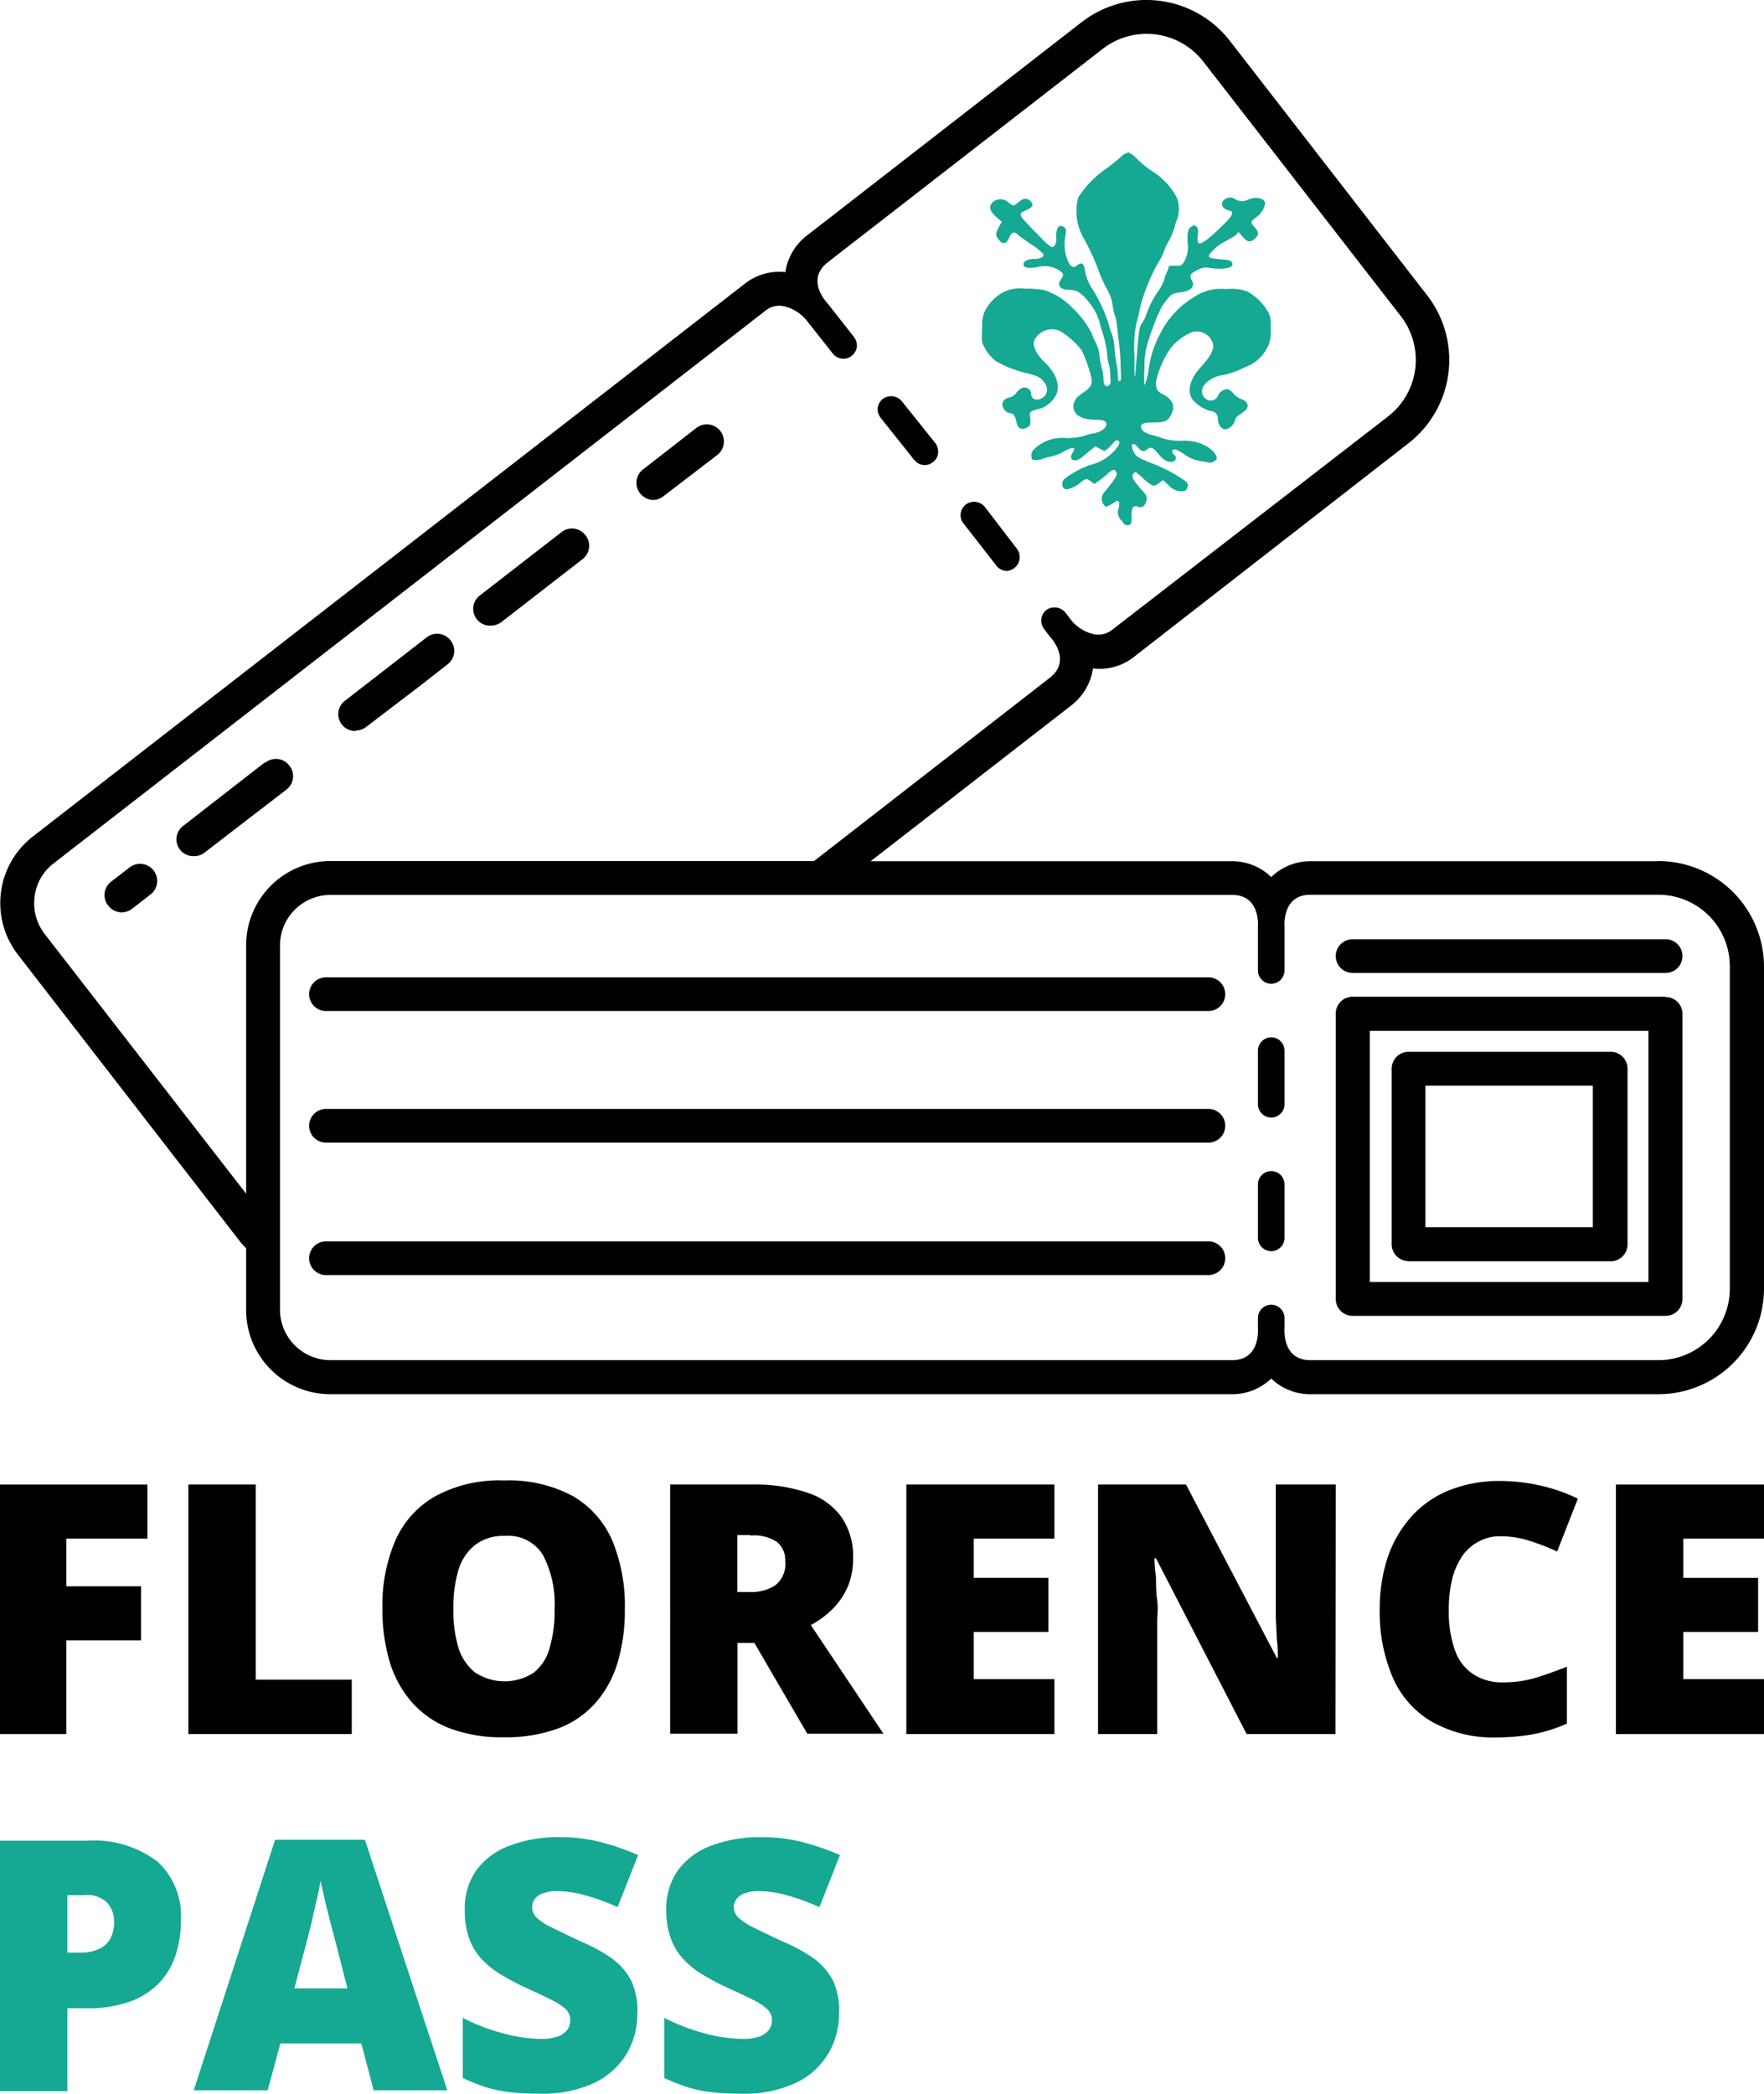
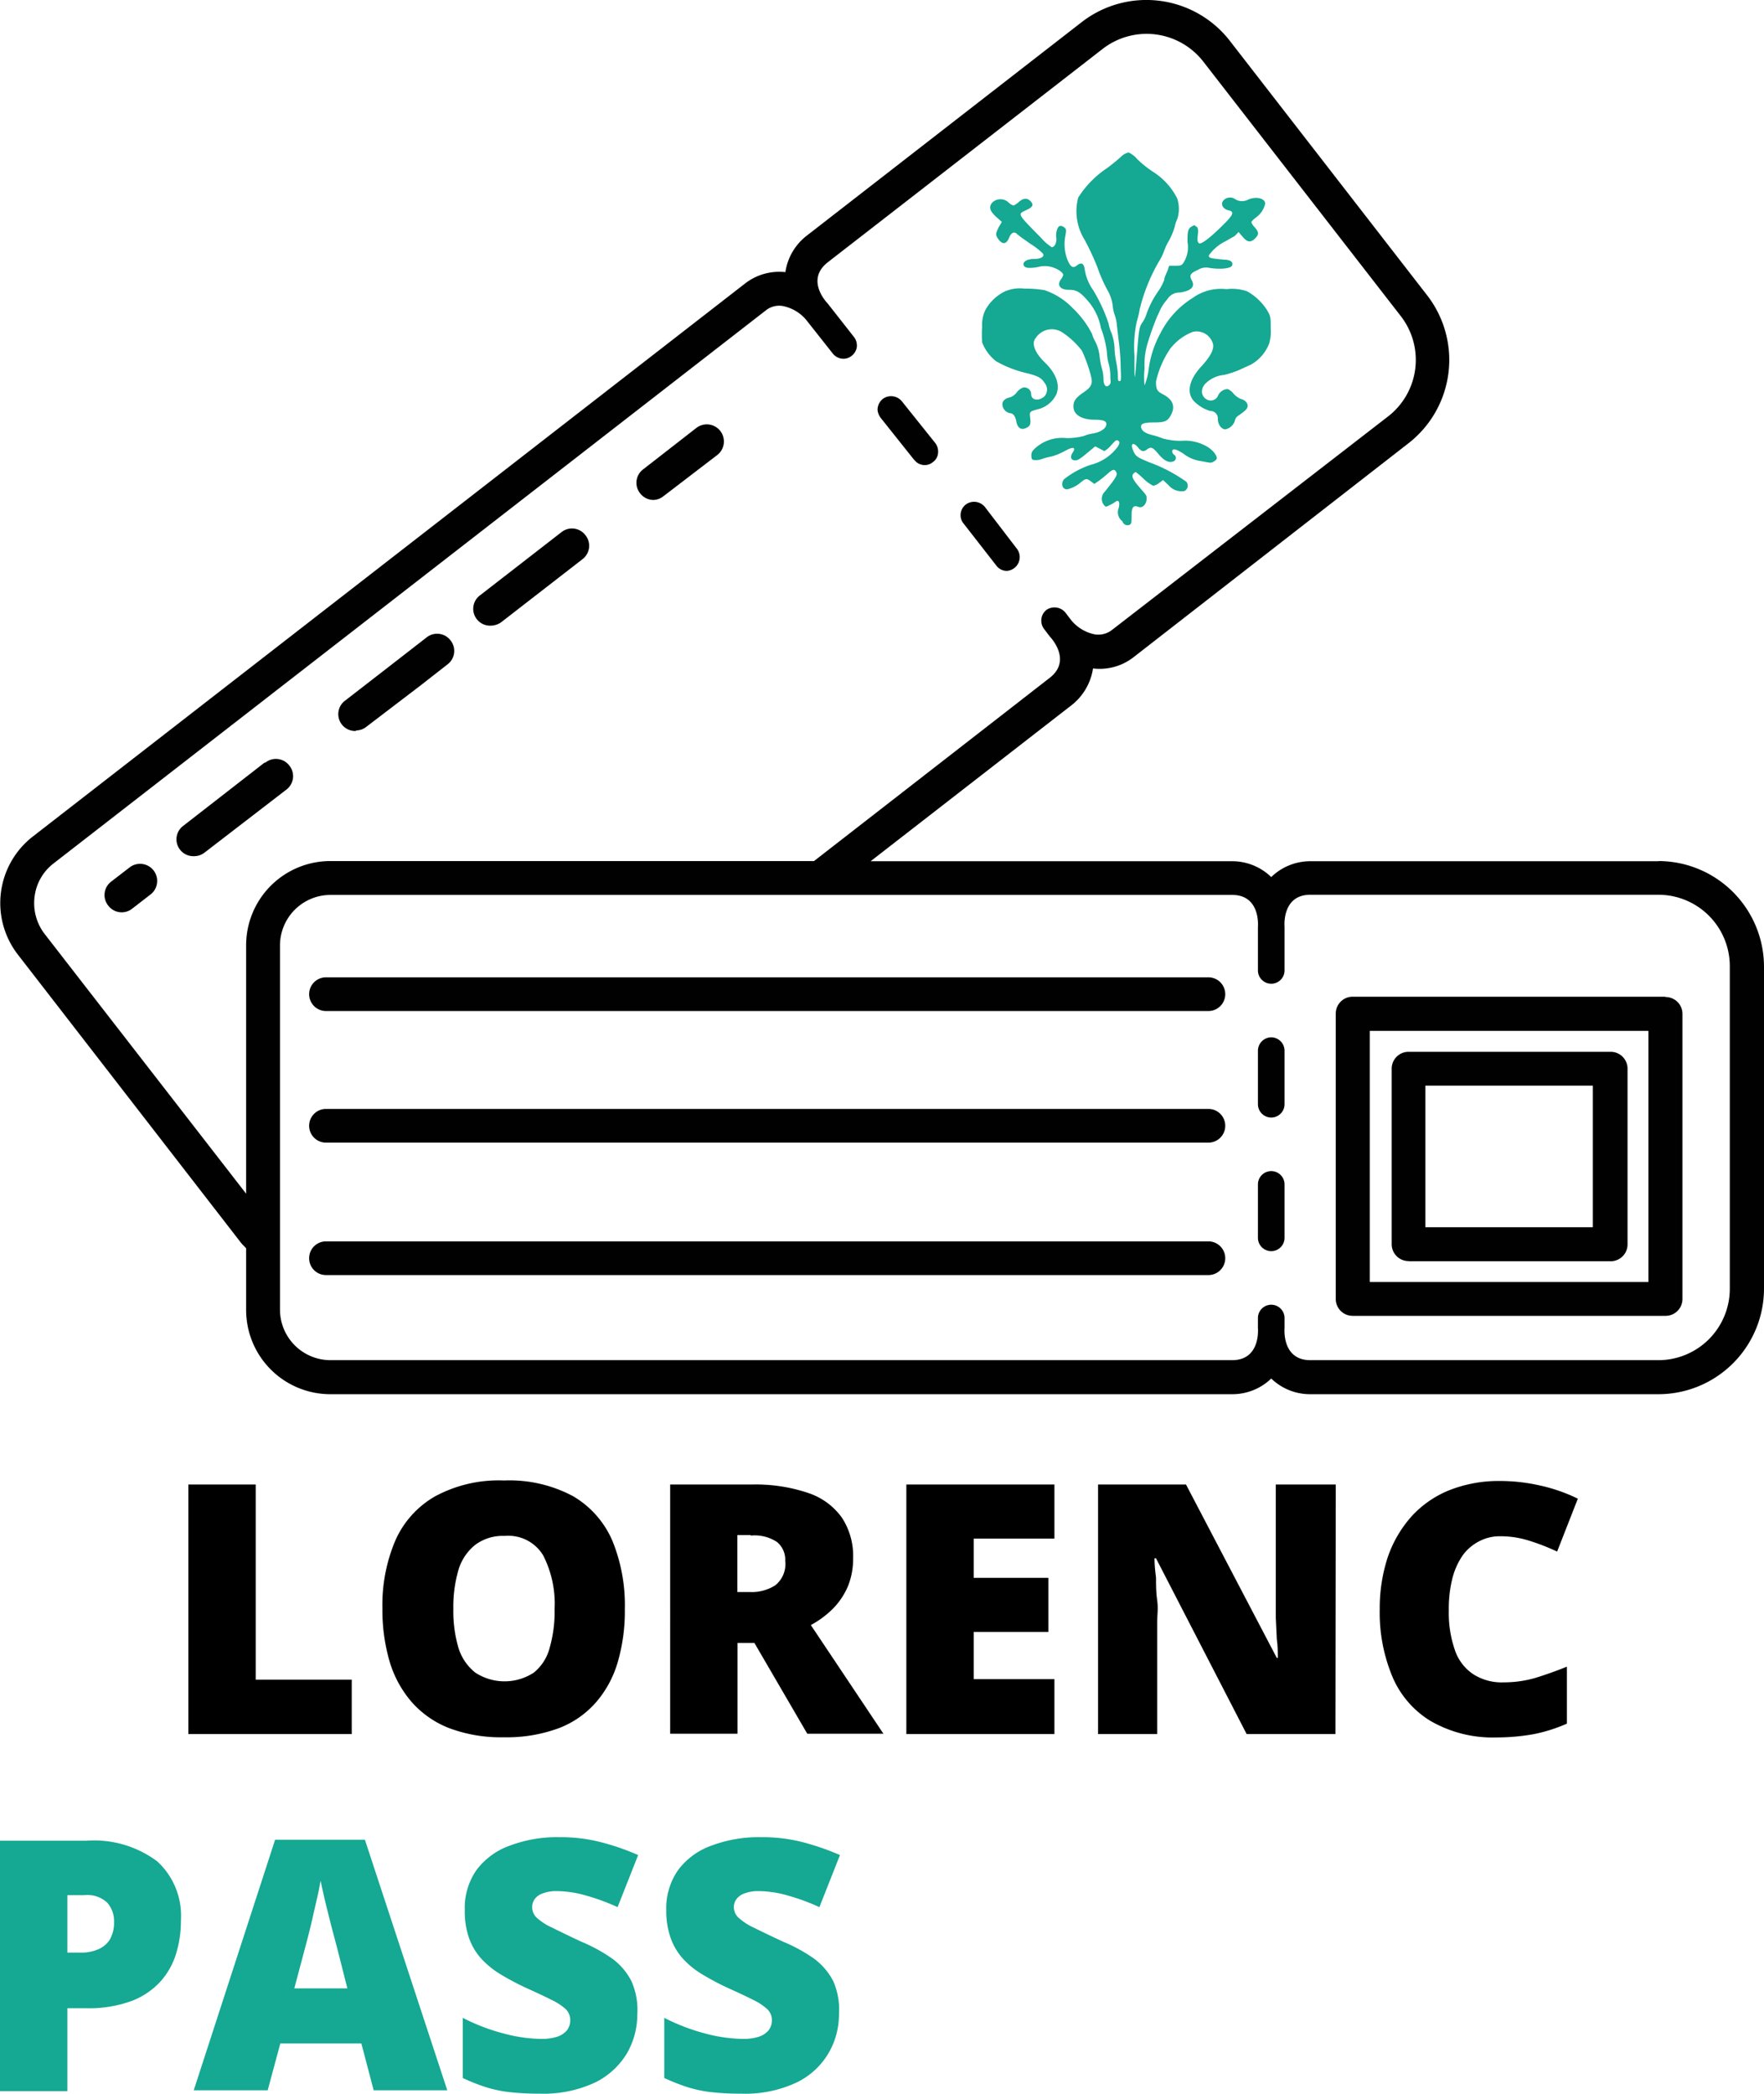
<svg xmlns="http://www.w3.org/2000/svg" viewBox="0 0 104.71 124.25">
  <defs>
    <style>.cls-1{fill:#010101;}.cls-2{fill:#15a892;}</style>
  </defs>
  <g id="Layer_2" data-name="Layer 2">
    <g id="Layer_1-2" data-name="Layer 1">
      <path class="cls-1" d="M71.73,58H19.35a1,1,0,0,0,0,2H71.73a1,1,0,0,0,0-2" />
      <path class="cls-1" d="M71.73,65.81H19.35a1,1,0,0,0,0,2H71.73a1,1,0,0,0,0-2" />
      <path class="cls-1" d="M71.73,73.67H19.35a1,1,0,0,0,0,2H71.73a1,1,0,0,0,0-2" />
      <path class="cls-1" d="M102.68,76.48a4.24,4.24,0,0,1-4.24,4.24H77.78c-1.71,0-1.53-1.9-1.53-1.9v-.6a.79.79,0,1,0-1.58,0v.6s.18,1.9-1.53,1.9H19.62a3,3,0,0,1-3-3V56.11a3,3,0,0,1,3-3H73.14c1.71,0,1.53,1.9,1.53,1.9v2.58a.79.79,0,0,0,1.58,0V55s-.18-1.9,1.53-1.9H98.44a4.24,4.24,0,0,1,4.24,4.23ZM14.61,56.11V70.84L2.66,55.44a3,3,0,0,1-.61-2.2,2.94,2.94,0,0,1,1.13-2L45.46,18.42a1.26,1.26,0,0,1,1-.26,2.43,2.43,0,0,1,1.4.83l1.58,2a.81.81,0,0,0,.63.3.76.76,0,0,0,.48-.17.81.81,0,0,0,.31-.52.83.83,0,0,0-.16-.59l-1.57-2a0,0,0,0,1,0,0s-1.36-1.37,0-2.44L65.43,2.92a4.26,4.26,0,0,1,6,.74l11.72,15.1a4.24,4.24,0,0,1-.75,5.95L66,37.39a1.33,1.33,0,0,1-1,.26,2.42,2.42,0,0,1-1.41-.84l-.36-.47a.84.84,0,0,0-1.12-.14.81.81,0,0,0-.3.65.83.83,0,0,0,.16.47l.35.46s1.35,1.38,0,2.44l-14,10.88H19.62A5,5,0,0,0,14.61,56.11Zm83.83-5H77.78a3.32,3.32,0,0,0-2.32.94,3.33,3.33,0,0,0-2.32-.94H51.68l11.94-9.27a3.41,3.41,0,0,0,1.26-2.17A3.28,3.28,0,0,0,67.29,39L83.6,26.31a6.26,6.26,0,0,0,1.11-8.79L73,2.42a6.27,6.27,0,0,0-8.8-1.1L47.87,14a3.35,3.35,0,0,0-1.25,2.15,3.3,3.3,0,0,0-2.4.68L1.94,49.65a5,5,0,0,0-.88,7L14.31,73.76c.1.12.2.21.3.32v3.66a5,5,0,0,0,5,5H73.14a3.32,3.32,0,0,0,2.32-.93,3.31,3.31,0,0,0,2.32.93H98.44a6.27,6.27,0,0,0,6.27-6.26V57.36a6.28,6.28,0,0,0-6.27-6.26" />
      <path class="cls-1" d="M75.46,61.56a.8.8,0,0,0-.79.79v3.18a.79.79,0,0,0,1.58,0V62.35a.8.8,0,0,0-.79-.79" />
      <path class="cls-1" d="M75.46,69.5a.79.79,0,0,0-.79.79v3.17a.79.79,0,1,0,1.58,0V70.29a.79.79,0,0,0-.79-.79" />
      <path class="cls-1" d="M54.28,27.3a.76.76,0,0,0,.61.3.74.74,0,0,0,.49-.18.71.71,0,0,0,.3-.52.84.84,0,0,0-.15-.59l-2-2.5a.83.83,0,0,0-1.11-.15.84.84,0,0,0-.33.66.94.94,0,0,0,.18.47l2,2.51" />
      <path class="cls-1" d="M58.45,30.07a.83.83,0,0,0-1.12-.13.8.8,0,0,0-.31.65.75.75,0,0,0,.17.47l1.94,2.49a.78.78,0,0,0,.63.33.82.82,0,0,0,.62-1.29l-1.93-2.52" />
-       <path class="cls-1" d="M98.87,55.74H80.29a1,1,0,1,0,0,2H98.87a1,1,0,0,0,0-2" />
      <path class="cls-1" d="M97.85,76.08H81.31V61.18H97.85Zm1-16.93H80.29a1,1,0,0,0-1,1V77.09a1,1,0,0,0,1,1H98.87a1,1,0,0,0,1-1V60.17a1,1,0,0,0-1-1" />
      <path class="cls-1" d="M84.61,64.43h9.94v8.4H84.61Zm-1,10.42h12a1,1,0,0,0,1-1V63.42a1,1,0,0,0-1-1h-12a1,1,0,0,0-1,1V73.84a1,1,0,0,0,1,1" />
      <path class="cls-1" d="M38.75,29.67a1,1,0,0,0,.63-.22L42.58,27a1,1,0,1,0-1.25-1.6l-3.2,2.49A1,1,0,0,0,38,29.28a1,1,0,0,0,.8.39" />
      <path class="cls-1" d="M7.69,51.48l-1.09.84a1,1,0,0,0-.17,1.43,1,1,0,0,0,1.41.18l1.1-.85a1,1,0,0,0-1.25-1.6" />
      <path class="cls-1" d="M29.14,37.13a1.1,1.1,0,0,0,.62-.21l4.81-3.73a1,1,0,0,0,.18-1.43,1,1,0,0,0-1.42-.18l-4.81,3.73a1,1,0,0,0,.62,1.82" />
      <path class="cls-1" d="M15.7,45.26,10.89,49a1,1,0,0,0,.63,1.81,1,1,0,0,0,.62-.21L17,46.86a1,1,0,0,0,.18-1.42,1,1,0,0,0-1.43-.18" />
      <path class="cls-1" d="M21.13,43.35a1,1,0,0,0,.62-.22L25,40.65h0l1.6-1.25A1,1,0,0,0,26.74,38a1,1,0,0,0-1.42-.17l-1.61,1.25h0l-3.2,2.48a1,1,0,0,0,.62,1.82" />
      <path class="cls-2" d="M66.63,30.94a.67.67,0,0,1-.23-.78c.1-.36,0-.53-.19-.38a2.05,2.05,0,0,1-.35.2c-.22.12-.23.12-.36-.05a.59.59,0,0,1,.08-.75c.7-.87.77-1,.67-1.18s-.21-.15-.51.12a6.38,6.38,0,0,1-.52.42l-.26.18-.2-.15c-.26-.19-.31-.18-.6.05a1.79,1.79,0,0,1-.82.42c-.28,0-.38-.32-.19-.59a5.18,5.18,0,0,1,1.61-.87,2.83,2.83,0,0,0,1.61-1.1c.1-.19.11-.26,0-.33s-.16,0-.42.28a1.42,1.42,0,0,1-.4.34l-.3-.16-.24-.12-.51.42c-.36.31-.55.42-.67.41-.27,0-.33-.21-.15-.47s.09-.4-.48-.08a3.77,3.77,0,0,1-.78.32,3.45,3.45,0,0,0-.57.15,1,1,0,0,1-.46.06c-.13,0-.17-.08-.17-.27s.06-.28.26-.46A2.4,2.4,0,0,1,63.32,26a4.23,4.23,0,0,0,1-.12,2.19,2.19,0,0,1,.53-.15c.41-.06.75-.26.81-.48s-.07-.34-.66-.34c-.8,0-1.29-.3-1.28-.8,0-.31.14-.51.58-.81s.58-.48.47-.94a8.56,8.56,0,0,0-.55-1.55A4.76,4.76,0,0,0,63,19.69a1.14,1.14,0,0,0-1.52.37c-.27.31-.06.87.54,1.45s.93,1.26.69,1.88a1.65,1.65,0,0,1-1,.87c-.61.16-.61.16-.56.54s0,.51-.29.62-.47-.07-.53-.4-.2-.5-.38-.5A.56.56,0,0,1,59.5,24c0-.21.16-.36.49-.43a.88.88,0,0,0,.36-.28.93.93,0,0,1,.35-.28.4.4,0,0,1,.51.38c0,.37.46.44.8.12a.61.61,0,0,0,0-.78c-.2-.31-.37-.4-1-.57a6.73,6.73,0,0,1-1.88-.72,2.59,2.59,0,0,1-.83-1.12,6.45,6.45,0,0,1,0-.92,2,2,0,0,1,.19-1,2.63,2.63,0,0,1,1.17-1.11,2.22,2.22,0,0,1,1.16-.16,6.38,6.38,0,0,1,1.18.09,4.17,4.17,0,0,1,1.68,1.07,5.66,5.66,0,0,1,1.14,1.52,2.09,2.09,0,0,0,.2.47,2.48,2.48,0,0,1,.25.85,4.6,4.6,0,0,0,.14.75,2.15,2.15,0,0,1,.09.59c0,.37.14.55.31.41s.1-.22.1-.55a2.67,2.67,0,0,0-.1-.75,2.6,2.6,0,0,1-.1-.64,5.93,5.93,0,0,0-.36-1.47,3.37,3.37,0,0,0-.78-1.62c-.44-.51-.67-.65-1.09-.65s-.56-.13-.61-.29a.45.45,0,0,1,.1-.32.76.76,0,0,0,.14-.27c0-.15-.31-.36-.67-.47a1.56,1.56,0,0,0-.84,0c-.53.09-.78.06-.84-.12s.19-.36.6-.36.66-.13.55-.32a4.18,4.18,0,0,0-.73-.57c-.36-.25-.74-.52-.83-.61s-.29-.15-.45.24-.38.41-.61.12-.18-.39,0-.76l.18-.3-.35-.31c-.38-.36-.44-.58-.21-.85a.7.7,0,0,1,.95,0,.79.79,0,0,0,.3.19,1.1,1.1,0,0,0,.3-.2c.28-.25.51-.27.71-.06s.15.34-.23.52c-.55.26-.6.17.87,1.67a2.91,2.91,0,0,0,.62.54c.18,0,.31-.29.27-.57s.06-.64.21-.69a.31.31,0,0,1,.24.07c.14.1.15.14.1.46a2.58,2.58,0,0,0,.11,1.47c.19.45.33.53.57.34s.41-.15.46.25a2.9,2.9,0,0,0,.5,1.22,9.59,9.59,0,0,1,.92,2,2.21,2.21,0,0,0,.17.55,3.07,3.07,0,0,1,.18.89c0,.36.1.82.13,1a4.36,4.36,0,0,1,.07.67c0,.21,0,.29.1.29s.09-.15.06-.87c0-.48-.06-1.12-.1-1.42s-.09-.76-.12-1a2.64,2.64,0,0,0-.12-.61,2.19,2.19,0,0,1-.12-.48,2.4,2.4,0,0,0-.31-1,9,9,0,0,1-.62-1.41,15.44,15.44,0,0,0-.76-1.62A3.2,3.2,0,0,1,64,11.73,5.85,5.85,0,0,1,65.68,10a10.9,10.9,0,0,0,.92-.75A.83.83,0,0,1,67,9.05a1.5,1.5,0,0,1,.51.4,6.58,6.58,0,0,0,.94.75,4,4,0,0,1,1.43,1.58,2,2,0,0,1,0,1.23,1.83,1.83,0,0,0-.15.45,4.1,4.1,0,0,1-.34.82,3.42,3.42,0,0,0-.3.64,3.24,3.24,0,0,1-.31.62,10.71,10.71,0,0,0-1.13,2.82,5.4,5.4,0,0,1-.17.72,6.89,6.89,0,0,0-.14,2c0,1.79,0,1.82.2-.7.08-.9.11-1,.27-1.24a1.79,1.79,0,0,0,.25-.52,5.54,5.54,0,0,1,.73-1.39,3.33,3.33,0,0,0,.32-.62c0-.16.14-.41.2-.56l.09-.28.35,0c.31,0,.37,0,.49-.16a1.72,1.72,0,0,0,.25-1.25c0-.55,0-.78.25-.92s.15-.05.26,0,.14.18.1.52,0,.4.06.47.38,0,1.64-1.28c.42-.44.45-.6.12-.67s-.53-.4-.24-.64a.54.54,0,0,1,.67,0,.77.77,0,0,0,.75,0c.48-.2,1-.07,1,.25a1.39,1.39,0,0,1-.55.82c-.15.11-.27.24-.27.28a.89.89,0,0,0,.21.31c.24.28.25.42,0,.66s-.44.23-.72-.1l-.25-.29L73.3,14l-.54.31a2.64,2.64,0,0,0-1,.84c0,.16,0,.17.88.26.41,0,.57.15.5.34s-.72.25-1.34.15a.92.92,0,0,0-.7.12c-.45.2-.52.32-.35.63s.05.6-.72.71a.83.83,0,0,0-.73.39,3,3,0,0,0-.4.57c-.06.13-.14.32-.19.41a17,17,0,0,0-.6,1.68,4.44,4.44,0,0,0-.17,1.46,4.68,4.68,0,0,0,0,1,3.62,3.62,0,0,0,.24-.93,6.1,6.1,0,0,1,.7-2.16,5.25,5.25,0,0,1,1.92-2.1,2.87,2.87,0,0,1,2-.52,2.74,2.74,0,0,1,1.23.13,3.29,3.29,0,0,1,1.19,1.13c.2.34.21.41.21,1.08a2.57,2.57,0,0,1-.09.88,2.46,2.46,0,0,1-1.07,1.25l-.72.33a5.8,5.8,0,0,1-.89.29,1.81,1.81,0,0,0-1.07.48c-.36.33-.31.82.09,1a.47.47,0,0,0,.63-.27.65.65,0,0,1,.57-.37.88.88,0,0,1,.34.27,1.28,1.28,0,0,0,.42.31c.25.06.42.23.42.41s-.14.3-.57.6a.41.41,0,0,0-.18.26.76.76,0,0,1-.57.54c-.24,0-.45-.29-.45-.62a.44.44,0,0,0-.45-.47,2.2,2.2,0,0,1-1-.62c-.41-.49-.25-1.24.45-2s.82-1.18.67-1.48a1,1,0,0,0-1.17-.59,3.13,3.13,0,0,0-1.33,1,5.69,5.69,0,0,0-.84,1.94c0,.47.06.58.41.76.6.31.76.73.46,1.26-.19.34-.36.41-1,.41s-.8.09-.75.31.31.36.7.45a4.39,4.39,0,0,1,.58.19,3.92,3.92,0,0,0,1.13.14,2.55,2.55,0,0,1,1.34.26,1.67,1.67,0,0,1,.59.45c.2.29.2.37,0,.5s-.22.1-.75,0a2.15,2.15,0,0,1-1.06-.43c-.46-.31-.69-.35-.69-.14a.33.33,0,0,0,.1.18.22.22,0,0,1,0,.39c-.27.12-.56,0-.91-.42s-.46-.45-.68-.28-.35.12-.55-.13-.46-.3-.3.14.32.47.94.74a9.29,9.29,0,0,1,2.24,1.17.36.36,0,0,1-.11.55,1,1,0,0,1-.94-.34l-.33-.31-.23.17a.9.9,0,0,1-.35.17,2.22,2.22,0,0,1-.57-.41,4.44,4.44,0,0,0-.48-.41.47.47,0,0,0-.13.1c-.15.16,0,.4.41.87s.37.42.37.65-.2.56-.49.45-.4,0-.4.53c0,.4,0,.48-.13.54A.31.31,0,0,1,66.63,30.94Z" />
-       <path d="M3.94,102.91H0V88.1H8.75v3.21H3.94v2.83H8.37v3.21H3.94Z" />
      <path d="M11.18,102.91V88.1h4V99.68h5.7v3.23Z" />
      <path d="M37.09,95.49a10.84,10.84,0,0,1-.41,3.11A6.34,6.34,0,0,1,35.4,101a5.55,5.55,0,0,1-2.23,1.56,8.92,8.92,0,0,1-3.27.54,8.74,8.74,0,0,1-3.23-.54A5.74,5.74,0,0,1,24.43,101a6.5,6.5,0,0,1-1.31-2.42,10.9,10.9,0,0,1-.42-3.14,9.76,9.76,0,0,1,.76-4,5.63,5.63,0,0,1,2.37-2.64,7.94,7.94,0,0,1,4.09-.94,8,8,0,0,1,4.11.94,5.65,5.65,0,0,1,2.33,2.66A10.12,10.12,0,0,1,37.09,95.49Zm-10.18,0a7.71,7.71,0,0,0,.3,2.29,3,3,0,0,0,1,1.48,3.17,3.17,0,0,0,3.48,0,2.78,2.78,0,0,0,.94-1.48,7.73,7.73,0,0,0,.29-2.29,6.3,6.3,0,0,0-.67-3.17,2.41,2.41,0,0,0-2.29-1.17,2.73,2.73,0,0,0-1.75.53,3,3,0,0,0-1,1.5A7.85,7.85,0,0,0,26.91,95.49Z" />
      <path d="M44.62,88.1a9.74,9.74,0,0,1,3.35.5,4,4,0,0,1,2,1.46,4.13,4.13,0,0,1,.67,2.42,4.32,4.32,0,0,1-.3,1.64,4.27,4.27,0,0,1-.87,1.32,5.58,5.58,0,0,1-1.34,1l4.31,6.45H47.92l-3.14-5.39h-1v5.39h-4V88.1Zm-.06,3h-.79v3.38h.74a2.59,2.59,0,0,0,1.51-.4,1.61,1.61,0,0,0,.59-1.45,1.36,1.36,0,0,0-.49-1.12A2.41,2.41,0,0,0,44.56,91.13Z" />
      <path d="M62.59,102.91H53.8V88.1h8.79v3.21H57.8v2.33h4.43v3.21H57.8v2.8h4.79Z" />
      <path d="M79.27,102.91H74L68.62,92.48h-.09q0,.48.09,1.14c0,.45,0,.9.07,1.36s0,.88,0,1.25v6.68H65.18V88.1H70.4l5.39,10.29h.06c0-.32,0-.7-.06-1.13L75.73,96c0-.44,0-.83,0-1.16V88.1h3.56Z" />
      <path d="M89.06,91.17a2.61,2.61,0,0,0-1.26.3,2.74,2.74,0,0,0-1,.87,4.27,4.27,0,0,0-.6,1.38A7.41,7.41,0,0,0,86,95.57a6.71,6.71,0,0,0,.36,2.35,2.78,2.78,0,0,0,1.08,1.43,3.11,3.11,0,0,0,1.81.49,6.68,6.68,0,0,0,1.91-.27c.61-.19,1.23-.41,1.85-.66v3.38a9.35,9.35,0,0,1-2,.63,12.64,12.64,0,0,1-2.18.19,7.36,7.36,0,0,1-3.95-1,5.64,5.64,0,0,1-2.25-2.66,9.86,9.86,0,0,1-.73-3.94,9.71,9.71,0,0,1,.47-3.08A7.11,7.11,0,0,1,83.78,90,6.13,6.13,0,0,1,86,88.45a8,8,0,0,1,3.07-.56,10.71,10.71,0,0,1,2.26.25,10,10,0,0,1,2.33.8l-1.23,3.14a12.64,12.64,0,0,0-1.64-.64A5.64,5.64,0,0,0,89.06,91.17Z" />
-       <path d="M104.71,102.91H95.92V88.1h8.79v3.21H99.92v2.33h4.44v3.21H99.92v2.8h4.79Z" />
      <path class="cls-2" d="M5.12,109.24a6.25,6.25,0,0,1,4.22,1.23,4.38,4.38,0,0,1,1.4,3.48,6.67,6.67,0,0,1-.29,2,4.36,4.36,0,0,1-.94,1.66,4.45,4.45,0,0,1-1.73,1.15,7.35,7.35,0,0,1-2.66.42H4v4.92H0V109.24ZM5,112.47H4v3.41h.79a2.56,2.56,0,0,0,1-.18,1.52,1.52,0,0,0,.72-.58,2,2,0,0,0,.26-1.07,1.64,1.64,0,0,0-.41-1.14A1.72,1.72,0,0,0,5,112.47Z" />
      <path class="cls-2" d="M22.18,124.05l-.73-2.78H16.64l-.75,2.78H11.5l4.83-14.87h5.33l4.89,14.87ZM20.62,118,20,115.56l-.3-1.13c-.13-.49-.25-1-.38-1.52s-.22-1-.29-1.29c-.06.34-.14.76-.26,1.25s-.22,1-.34,1.48-.22.89-.31,1.21L17.47,118Z" />
      <path class="cls-2" d="M37.83,119.55a4.63,4.63,0,0,1-.6,2.28,4.54,4.54,0,0,1-1.89,1.75,7.24,7.24,0,0,1-3.31.67,15.52,15.52,0,0,1-1.78-.09,7.58,7.58,0,0,1-1.42-.3,11.28,11.28,0,0,1-1.36-.54v-3.57a11.67,11.67,0,0,0,2.43.93,8.92,8.92,0,0,0,2.21.32,3,3,0,0,0,1-.14,1.27,1.27,0,0,0,.56-.39,1,1,0,0,0,.18-.58.92.92,0,0,0-.26-.65,3.54,3.54,0,0,0-.86-.56c-.39-.2-.91-.44-1.55-.73a15.46,15.46,0,0,1-1.48-.79,5.26,5.26,0,0,1-1.14-.93,3.62,3.62,0,0,1-.72-1.22,4.77,4.77,0,0,1-.25-1.65,3.93,3.93,0,0,1,.7-2.39,4.27,4.27,0,0,1,2-1.45,7.89,7.89,0,0,1,2.91-.49,9.48,9.48,0,0,1,2.6.33,14.33,14.33,0,0,1,2.08.73l-1.22,3.09a12.65,12.65,0,0,0-1.88-.69,6.41,6.41,0,0,0-1.71-.26,2.25,2.25,0,0,0-.84.13,1,1,0,0,0-.49.34.81.81,0,0,0-.15.48.85.85,0,0,0,.26.62,3.47,3.47,0,0,0,.91.59c.42.21,1,.49,1.72.83a9.8,9.8,0,0,1,1.84,1,3.81,3.81,0,0,1,1.16,1.35A4.19,4.19,0,0,1,37.83,119.55Z" />
      <path class="cls-2" d="M49.8,119.55a4.53,4.53,0,0,1-.61,2.28,4.42,4.42,0,0,1-1.89,1.75,7.17,7.17,0,0,1-3.3.67,15.39,15.39,0,0,1-1.78-.09,7.58,7.58,0,0,1-1.42-.3,12.09,12.09,0,0,1-1.37-.54v-3.57a12.11,12.11,0,0,0,2.43.93,9.06,9.06,0,0,0,2.22.32,3,3,0,0,0,1-.14,1.27,1.27,0,0,0,.56-.39,1,1,0,0,0,.18-.58.89.89,0,0,0-.27-.65,3.45,3.45,0,0,0-.85-.56c-.39-.2-.91-.44-1.55-.73a15.46,15.46,0,0,1-1.48-.79,5,5,0,0,1-1.14-.93,3.62,3.62,0,0,1-.72-1.22,4.76,4.76,0,0,1-.26-1.65,3.94,3.94,0,0,1,.71-2.39,4.24,4.24,0,0,1,2-1.45,7.92,7.92,0,0,1,2.91-.49,9.5,9.5,0,0,1,2.61.33,14.77,14.77,0,0,1,2.08.73l-1.22,3.09a12.65,12.65,0,0,0-1.88-.69,6.41,6.41,0,0,0-1.71-.26,2.25,2.25,0,0,0-.84.13,1,1,0,0,0-.49.34.81.81,0,0,0-.16.48.86.86,0,0,0,.27.62,3.56,3.56,0,0,0,.9.59c.42.21,1,.49,1.73.83a9.8,9.8,0,0,1,1.84,1,3.91,3.91,0,0,1,1.16,1.35A4.19,4.19,0,0,1,49.8,119.55Z" />
    </g>
  </g>
</svg>